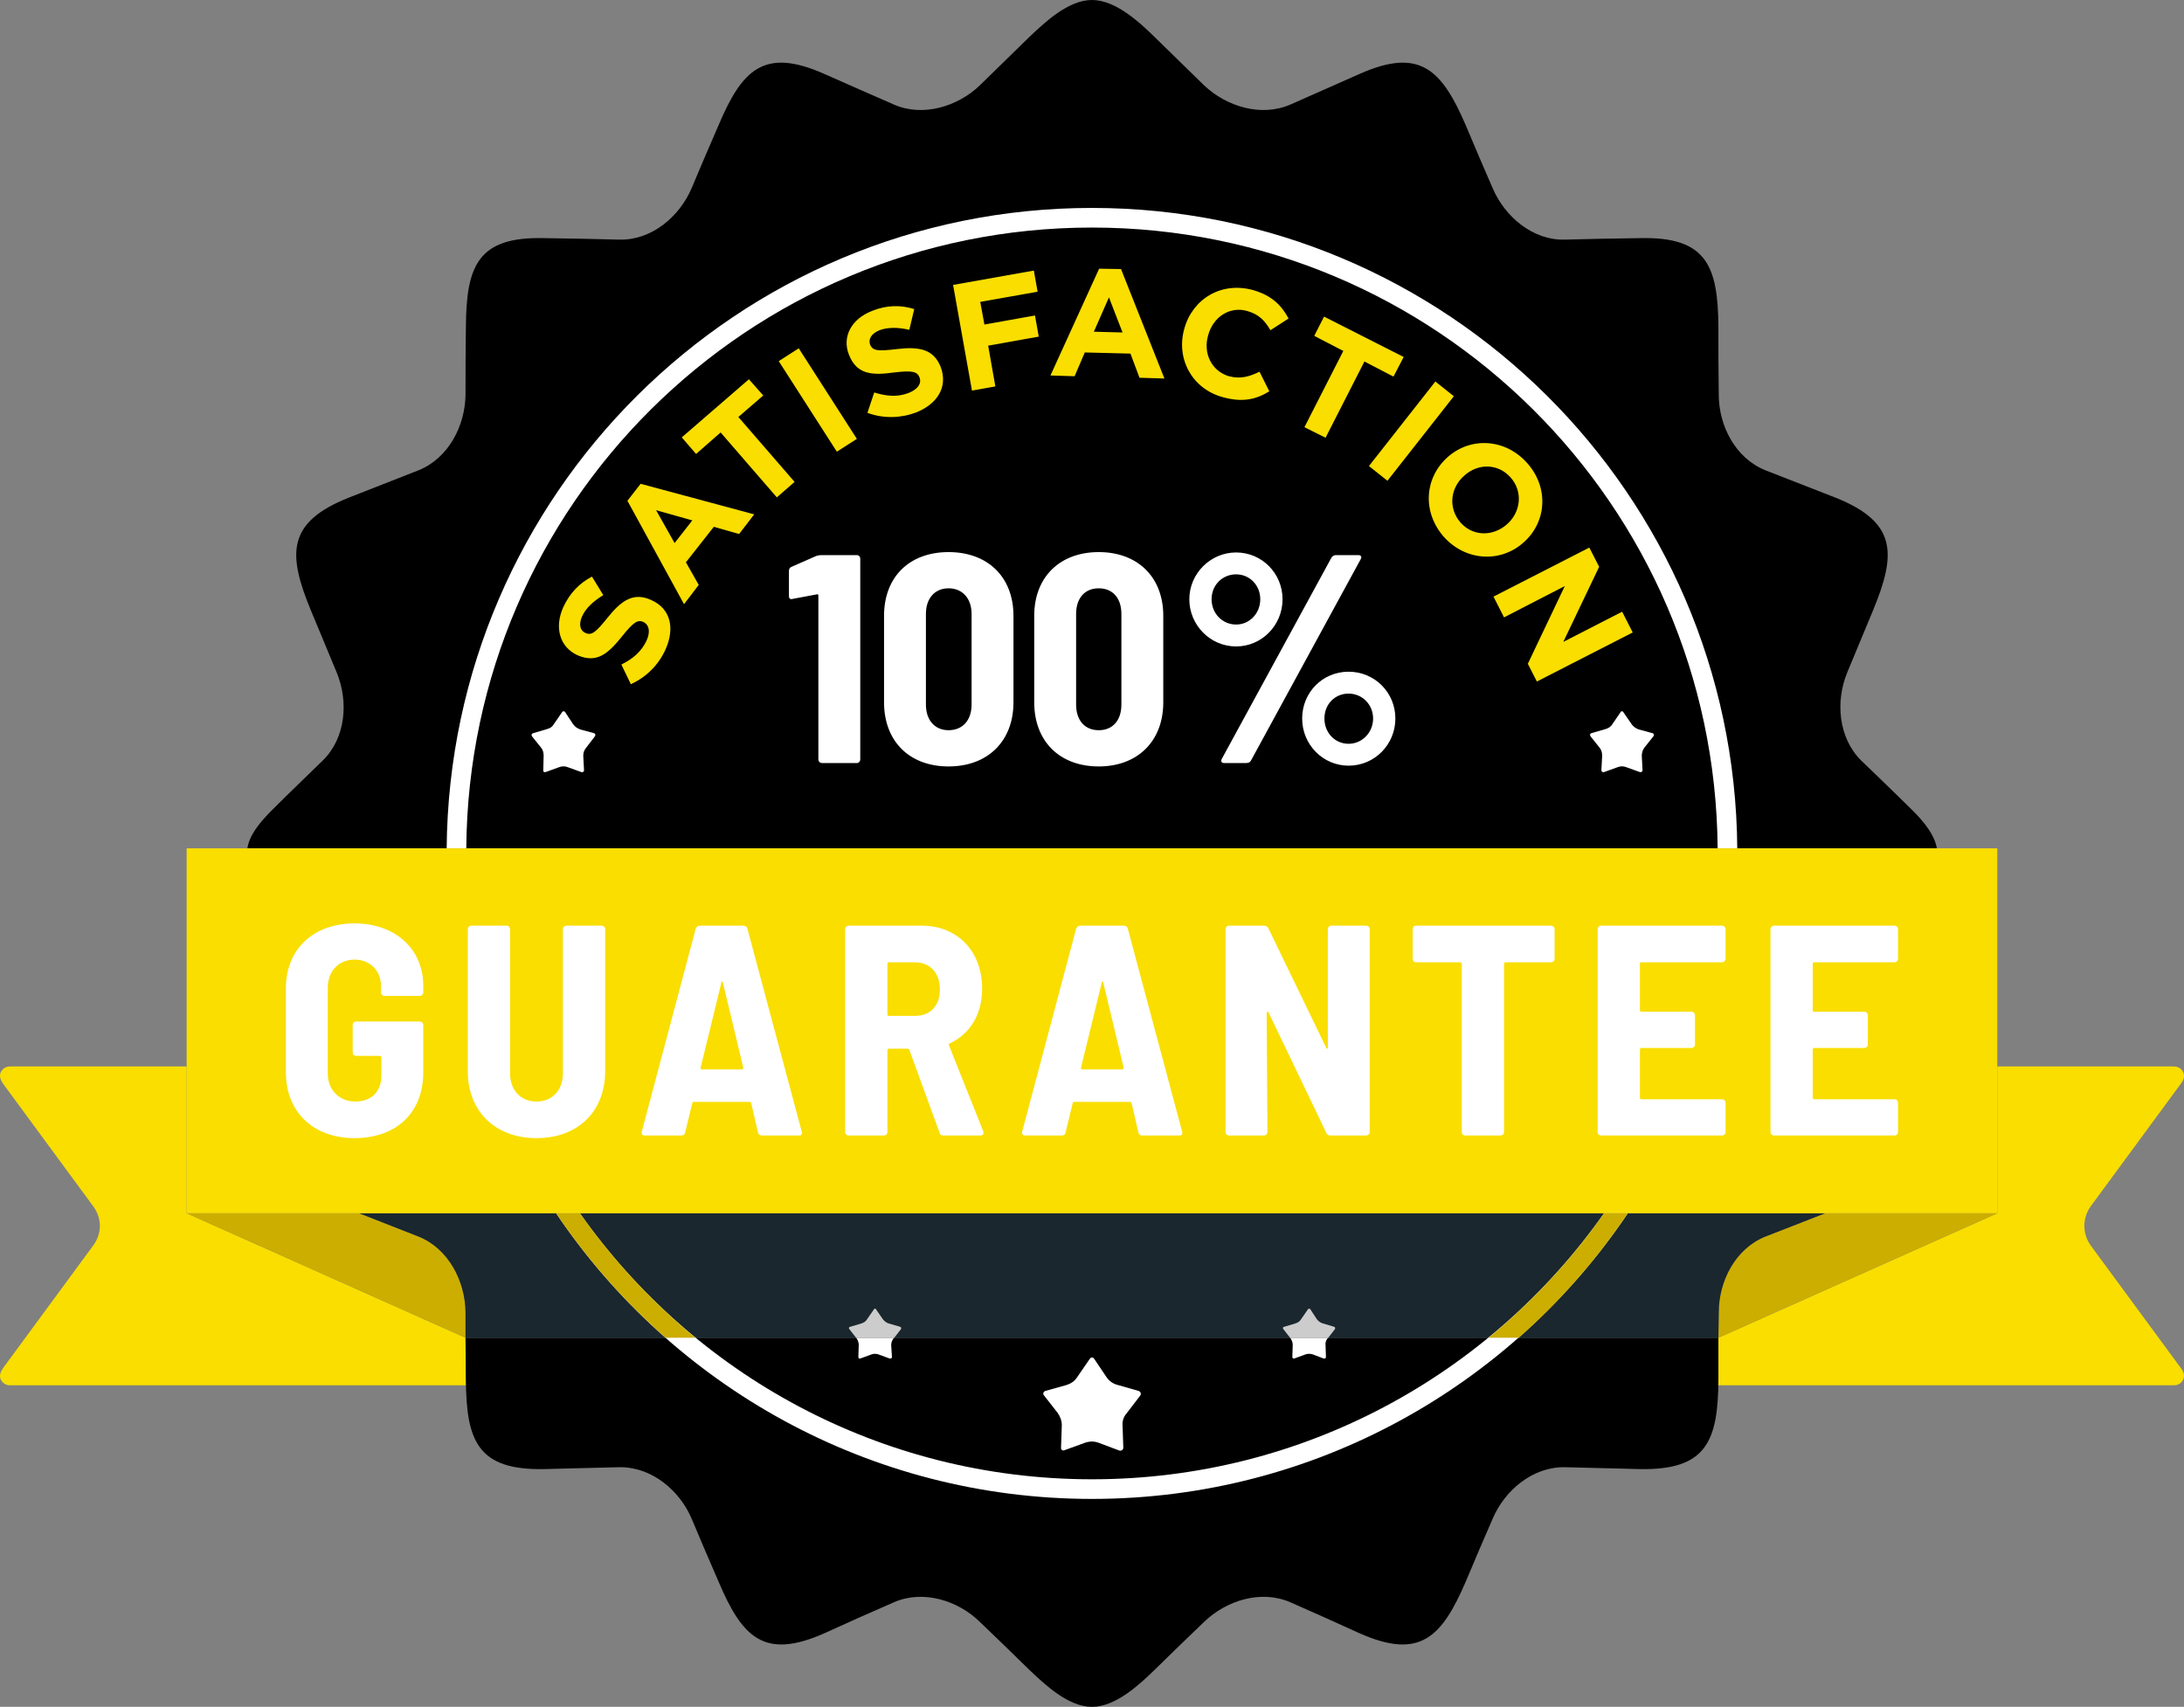
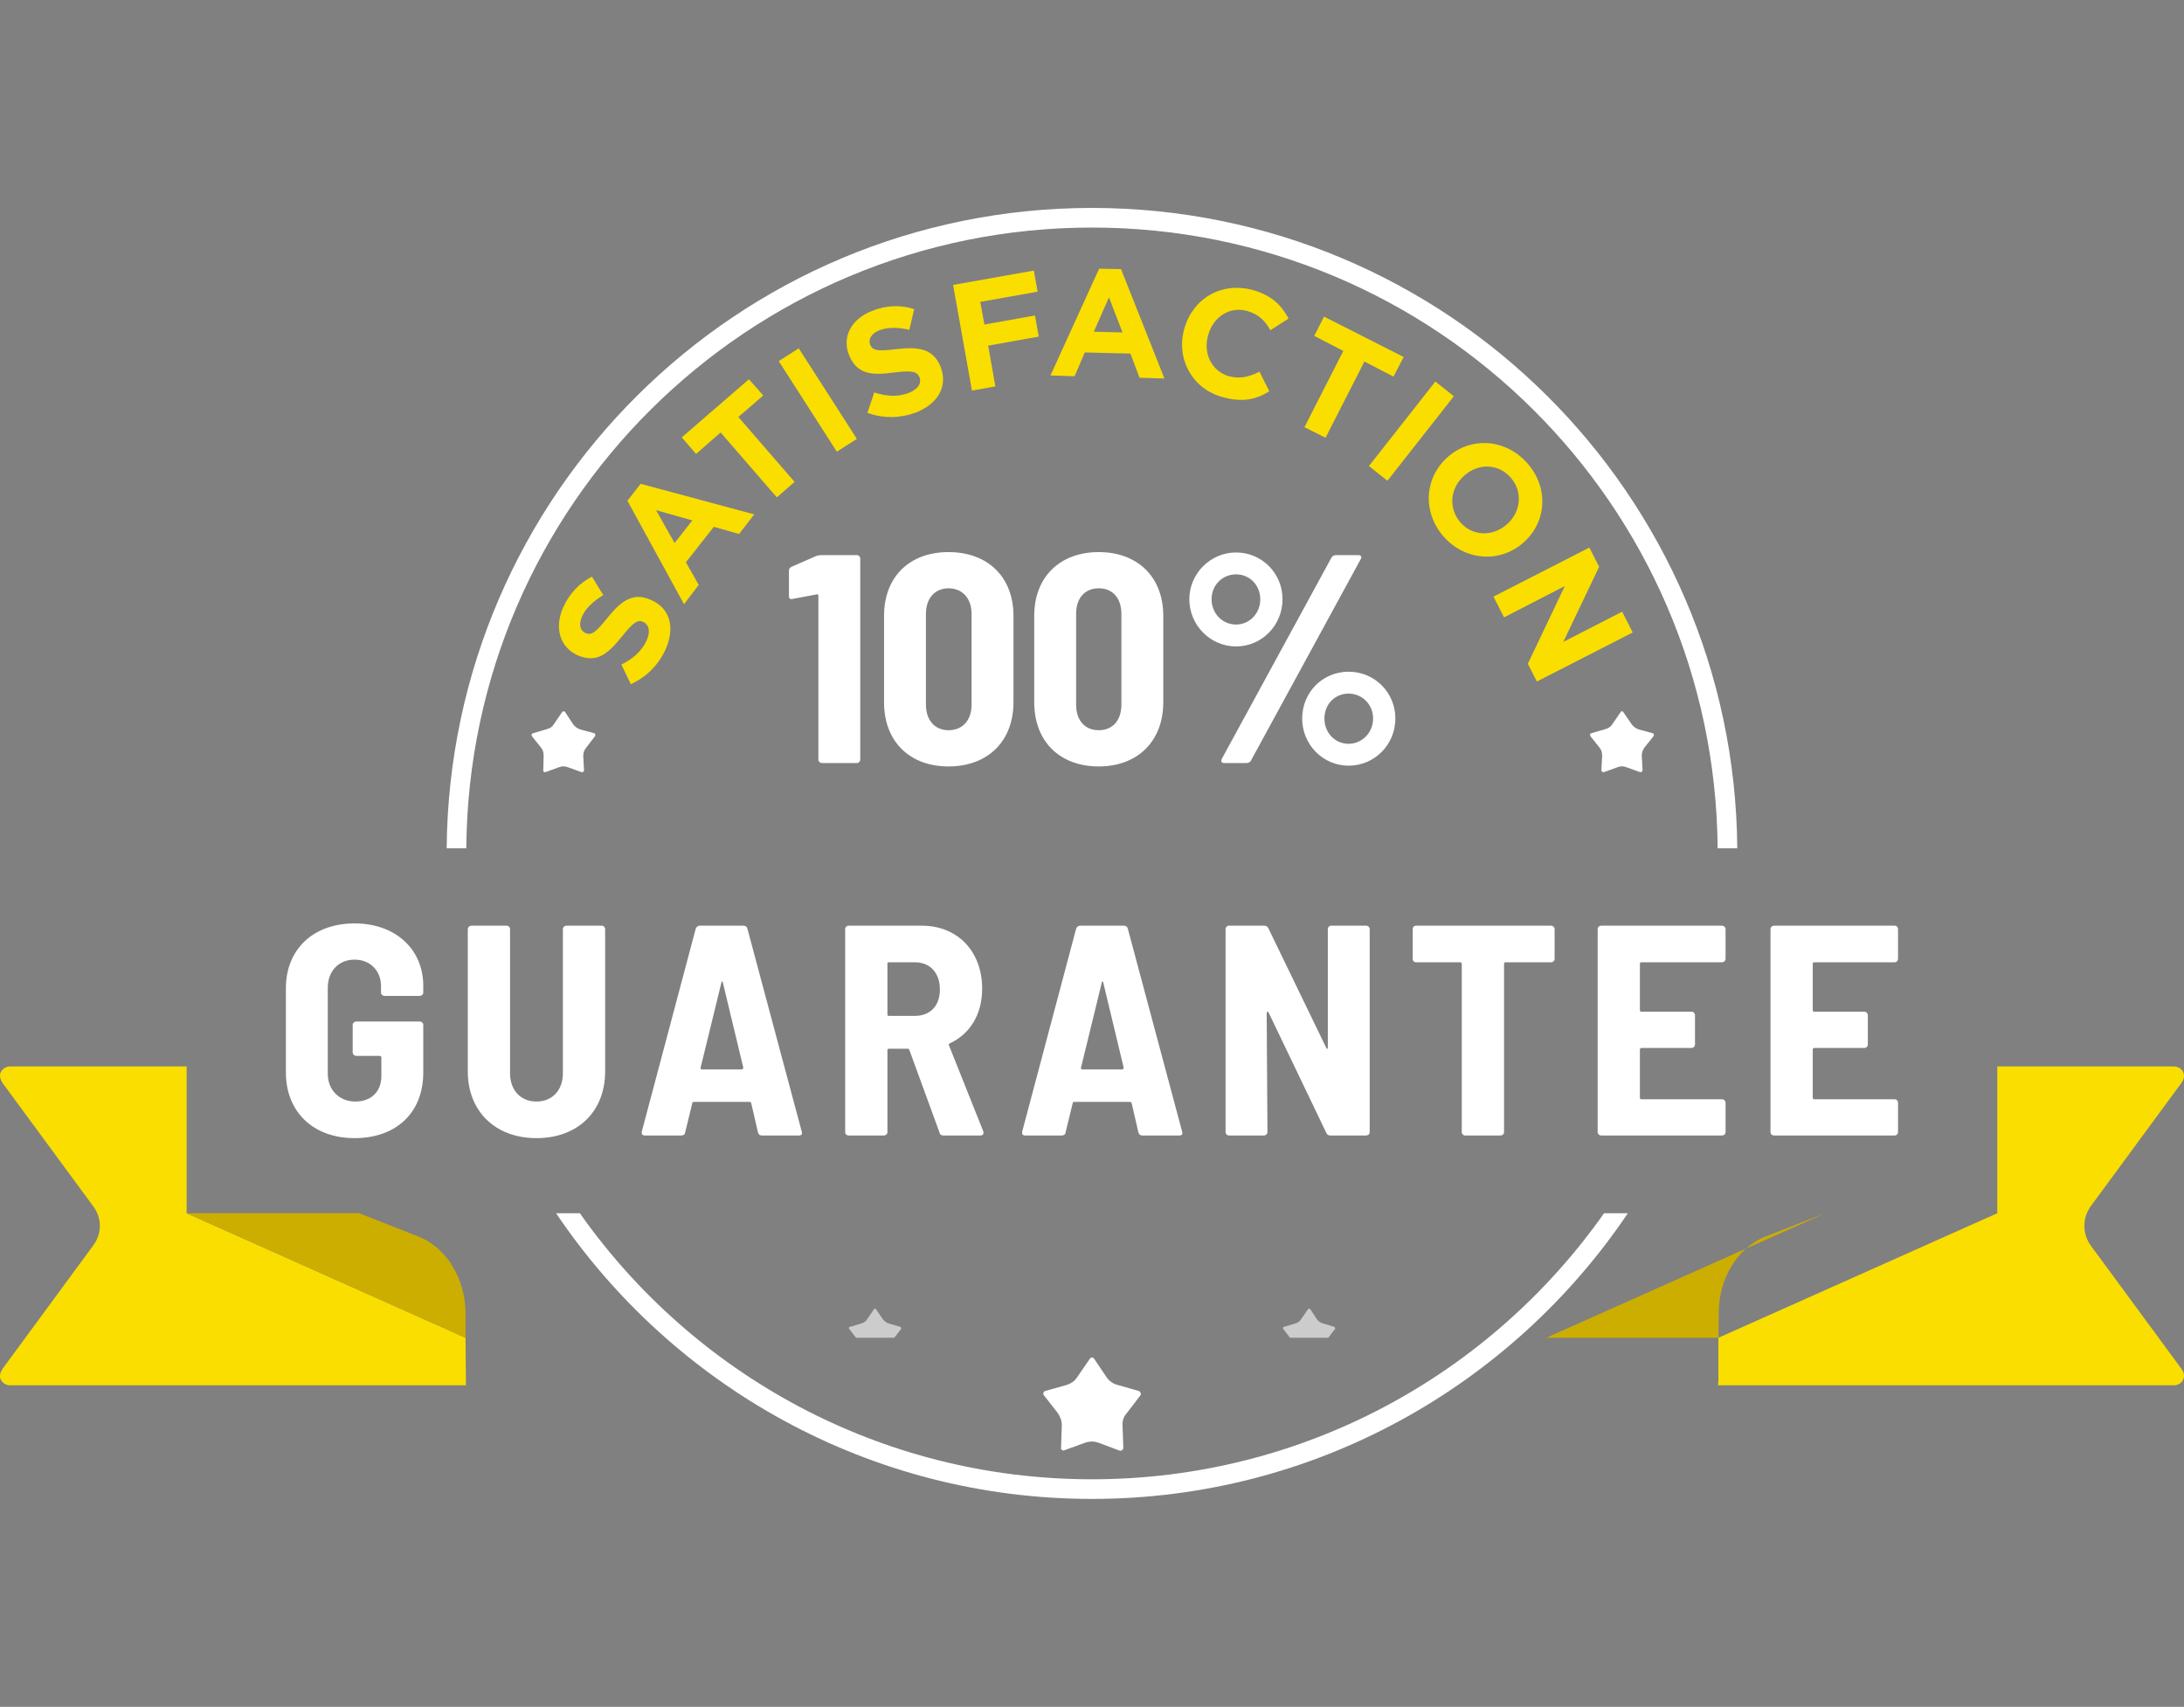
<svg xmlns="http://www.w3.org/2000/svg" id="b" width="2606.42" height="2036.98" viewBox="0 0 2606.42 2036.98">
  <rect x="0" y="0" width="2606.42" height="2036.98" fill="#808080" stroke="none" />
  <g id="c">
    <path d="M2594.35,1653.27h-544.03l.45-6.3v-50.44l332.82-148.62v-175.19h210.76c4.96,0,9.46,2.71,11.27,7.21,1.8,4.51.45,9.01-2.7,13.06l-107.64,146.36c-10.35,14.41-10.35,32.88,0,47.29l107.64,146.36c3.15,4.05,4.5,8.56,2.7,13.06-1.8,4.5-6.31,7.2-11.27,7.2h0ZM11.99,1653.27h544.03v-6.3l-.45-50.44-332.82-148.62v-175.19H11.99c-4.96,0-9.02,2.71-11.27,7.21-1.8,4.51,0,9.01,2.7,13.06l107.64,146.36c10.8,14.41,10.8,32.88,0,47.29L3.42,1633.01c-2.7,4.05-4.5,8.56-2.7,13.06,2.25,4.5,6.31,7.2,11.27,7.2h0Z" fill="#f9de00" fill-rule="evenodd" />
-     <path d="M2050.77,1596.53l.45-30.63c0-36.93,19.81-75.66,55.39-90.07l71.61-27.92h205.37l-332.82,148.62ZM222.75,1447.91l332.82,148.62v-30.63c-.45-36.93-20.26-75.66-55.84-90.07l-71.16-27.92h-205.82Z" fill="#ccae00" fill-rule="evenodd" />
-     <path d="M1378.83,45.03c-18.91-18.46-47.29-45.03-75.66-45.03s-56.3,26.57-75.66,45.03c-19.36,18.92-38.73,37.83-58.1,56.75-26.12,25.22-68,38.28-102.68,22.97-27.92-12.16-55.4-24.32-82.87-36.48-72.06-31.97-98.18-5.4-126.55,61.7-10.81,24.77-21.61,49.99-31.98,74.76-14.41,33.78-47.74,62.15-86.02,61.25-30.18-.9-60.35-1.35-90.52-1.8-78.36-1.8-92.32,32.88-92.77,105.83-.45,27.03-.45,54.05-.45,81.07-.45,36.93-20.26,75.66-55.84,90.07-27.93,10.81-55.85,22.06-83.77,32.87-73.41,29.28-72.96,66.65-45.04,134.21,10.36,24.78,20.71,49.99,31.07,74.76,13.96,34.24,10.81,77.47-16.66,104.49-19.36,18.91-39.18,37.83-58.55,57.2-18.46,18.01-29.27,32.87-31.53,47.73h2016.27c-2.71-14.86-13.06-29.72-31.53-47.73-19.81-19.37-39.18-38.29-59-57.2-27.02-27.02-30.62-70.25-16.66-104.49,10.36-24.77,20.71-49.98,31.07-74.76,27.92-67.55,28.37-104.93-44.59-134.21-27.92-10.81-56.29-22.06-84.22-32.87-35.57-14.41-55.39-53.15-55.39-90.07-.45-27.02-.45-54.04-.45-81.07-.45-72.95-14.41-107.63-93.22-105.83-30.18.45-60.35.9-90.52,1.8-37.83.9-71.15-27.47-85.57-61.25-10.82-24.77-21.62-49.99-31.98-74.76-28.82-67.1-54.94-93.67-127-61.7-27.47,12.16-54.95,24.32-82.42,36.48-35.12,15.31-76.56,2.25-103.13-22.97-19.37-18.91-38.73-37.83-58.1-56.75h0ZM555.57,1596.53l.45,50.44c.45,72.95,14.41,107.63,92.77,106.28,30.18-.9,60.35-1.35,90.52-2.25,38.28-.45,71.61,27.47,86.02,61.25,10.37,24.77,21.17,49.99,31.98,74.76,28.37,67.11,54.49,94.13,126.55,62.15,27.47-12.61,54.95-24.77,82.87-36.93,34.68-15.31,76.56-2.25,102.68,23.42,19.37,18.46,38.73,37.38,58.1,56.3,19.36,18.46,47.29,45.03,75.66,45.03s56.75-26.57,75.66-45.03c19.36-18.92,38.73-37.83,58.1-56.3,26.57-25.67,68-38.73,103.13-23.42,27.47,12.16,54.95,24.32,82.42,36.93,72.06,31.98,98.18,4.95,127-62.15,10.36-24.77,21.16-49.99,31.98-74.76,14.41-33.78,47.74-61.7,85.57-61.25,30.18.9,60.35,1.35,90.52,2.25,78.81,1.35,92.77-33.33,93.22-106.28v-50.44H555.57Z" fill-rule="evenodd" />
-     <path d="M555.57,1596.53h1495.2l.45-30.63c0-36.93,19.81-75.66,55.39-90.07l71.61-27.92H428.57l71.16,27.92c35.57,14.41,55.39,53.15,55.84,90.07v30.63Z" fill="#1a272e" fill-rule="evenodd" />
+     <path d="M2050.77,1596.53l.45-30.63c0-36.93,19.81-75.66,55.39-90.07l71.61-27.92l-332.82,148.62ZM222.75,1447.91l332.82,148.62v-30.63c-.45-36.93-20.26-75.66-55.84-90.07l-71.16-27.92h-205.82Z" fill="#ccae00" fill-rule="evenodd" />
    <path d="M2049.87,1012.41h23.41c-3.15-422.44-346.77-764.26-770.11-764.26s-766.51,341.83-770.11,764.26h23.41c3.15-409.82,336.42-740.84,746.7-740.84s743.55,331.02,746.7,740.84h0ZM692.03,1447.91h-28.37c138.27,205.36,373.34,340.93,639.51,340.93s501.25-135.57,639.51-340.93h-28.37c-135.11,191.86-358.49,317.51-611.14,317.51s-476.04-125.65-611.14-317.51h0Z" fill="#fff" fill-rule="evenodd" />
-     <path d="M794.26,1596.53h35.58c-52.25-43.23-98.63-93.22-137.81-148.62h-28.37c36.93,54.95,81.06,104.93,130.6,148.62h0ZM1776.5,1596.53h36.03c49.54-43.69,93.22-93.67,130.15-148.62h-28.37c-38.73,55.4-85.57,105.39-137.81,148.62h0Z" fill="#ccae00" fill-rule="evenodd" />
-     <rect x="222.75" y="1012.41" width="2160.84" height="435.5" fill="#f9de00" />
    <path d="M423.16,1358.28c49.09,0,81.97-29.72,81.97-78.36v-56.75c0-2.25-1.8-4.05-4.5-4.05h-75.22c-2.7,0-4.5,1.8-4.5,4.05v32.43c0,2.71,1.8,4.51,4.5,4.51h27.93c.9,0,1.8.9,1.8,1.8v22.06c0,18.92-12.16,30.63-31.08,30.63s-32.88-13.51-32.88-33.33v-102.23c0-20.26,13.06-33.78,31.98-33.78s31.53,13.51,31.53,31.53v7.66c0,2.25,1.8,4.05,4.05,4.05h41.89c2.7,0,4.5-1.8,4.5-4.05v-8.11c0-43.23-32.88-74.31-81.97-74.31s-81.97,30.62-81.97,77.46v100.43c0,46.84,32.43,78.36,81.97,78.36h0ZM640.23,1358.28c49.54,0,81.97-31.97,81.97-79.71v-169.33c0-2.7-1.8-4.51-4.05-4.51h-41.89c-2.7,0-4.5,1.81-4.5,4.51v171.58c0,20.27-12.61,33.78-31.53,33.78s-31.53-13.51-31.53-33.78v-171.58c0-2.7-1.8-4.51-4.05-4.51h-41.89c-2.71,0-4.5,1.81-4.5,4.51v169.33c0,47.74,32.88,79.71,81.96,79.71h0ZM909.55,1355.13h43.69c3.15,0,4.5-1.35,3.6-4.51l-64.86-242.29c-.45-2.26-2.25-3.61-4.95-3.61h-51.8c-2.25,0-4.05,1.35-4.95,3.61l-64.4,242.29c-.45,3.16.9,4.51,3.61,4.51h43.23c2.7,0,4.5-.9,4.95-3.6l8.56-35.13c0-.9.45-1.35,1.8-1.35h66.65c.9,0,1.35.45,1.8,1.35l8.11,35.13c.9,2.7,2.25,3.6,4.95,3.6h0ZM836.15,1274.07l24.76-101.33c0-1.8,1.8-1.8,1.8,0l24.33,101.33c0,1.36-.9,2.26-1.81,2.26h-47.28c-1.35,0-2.25-.9-1.8-2.26h0ZM1126.18,1355.13h43.68c3.16,0,4.51-1.8,3.61-4.96l-40.98-102.68c-.46-.9,0-2.25.9-2.25,24.32-11.26,38.73-34.68,38.73-65.3,0-44.58-29.28-75.21-72.06-75.21h-87.38c-2.25,0-4.05,1.81-4.05,4.06v242.29c0,2.26,1.8,4.06,4.05,4.06h41.89c2.7,0,4.5-1.8,4.5-4.06v-97.72c0-.9.45-1.8,1.8-1.8h22.52c.9,0,1.35.9,1.8,1.35l36.03,98.63c.46,2.7,2.26,3.6,4.96,3.6h0ZM1060.87,1148.42h31.08c17.56,0,29.73,12.16,29.73,32.43s-12.16,31.53-29.73,31.53h-31.08c-1.35,0-1.8-.45-1.8-1.8v-60.8c0-.91.45-1.36,1.8-1.36h0ZM1363.52,1355.13h43.69c3.15,0,4.5-1.35,3.6-4.51l-64.85-242.29c-.45-2.26-2.25-3.61-4.95-3.61h-51.8c-2.25,0-4.05,1.35-4.95,3.61l-64.4,242.29c-.45,3.16.9,4.51,3.61,4.51h43.23c2.71,0,4.51-.9,4.96-3.6l8.56-35.13c0-.9.45-1.35,1.8-1.35h66.66c.9,0,1.35.45,1.8,1.35l8.12,35.13c.9,2.7,2.25,3.6,4.95,3.6h0ZM1290.11,1274.07l24.76-101.33c0-1.8,1.8-1.8,1.8,0l24.32,101.33c0,1.36-.9,2.26-1.8,2.26h-47.29c-1.35,0-2.25-.9-1.8-2.26h0ZM1466.65,1355.13h41.44c2.7,0,4.5-1.8,4.5-4.06l-.9-142.31c0-1.35,1.8-1.81,2.25-.45l68.9,143.66c.9,2.25,2.7,3.15,4.96,3.15h42.33c2.7,0,4.5-1.8,4.5-4.06v-241.84c0-2.7-1.8-4.51-4.5-4.51h-41.43c-2.26,0-4.05,1.81-4.05,4.51v140.96c0,1.81-1.35,2.26-1.8.46l-68.9-142.31c-.9-2.26-2.7-3.61-4.95-3.61h-42.34c-2.25,0-4.05,1.81-4.05,4.51v241.84c0,2.26,1.8,4.06,4.05,4.06h0ZM1850.81,1104.73h-160.78c-2.71,0-4.06,1.81-4.06,4.51v35.12c0,2.25,1.35,4.05,4.06,4.05h52.69c.91,0,1.8.9,1.8,1.81v200.86c0,2.26,1.8,4.06,4.05,4.06h41.88c2.7,0,4.51-1.8,4.51-4.06v-200.86c0-.91.45-1.81,1.8-1.81h54.04c2.7,0,4.5-1.8,4.5-4.05v-35.12c0-2.7-1.8-4.51-4.5-4.51h0ZM2059.33,1143.92v-34.68c0-2.7-1.81-4.51-4.51-4.51h-143.66c-2.7,0-4.5,1.81-4.5,4.51v241.84c0,2.26,1.8,4.06,4.5,4.06h143.66c2.7,0,4.51-1.8,4.51-4.06v-34.68c0-2.7-1.81-4.5-4.51-4.5h-95.92c-.9,0-1.81-.45-1.81-1.8v-57.65c0-.9.91-1.8,1.81-1.8h59.89c2.25,0,4.05-1.81,4.05-4.06v-34.68c0-2.7-1.8-4.5-4.05-4.5h-59.89c-.9,0-1.81-.46-1.81-1.81v-55.84c0-.91.91-1.36,1.81-1.36h95.92c2.7,0,4.51-1.8,4.51-4.5h0ZM2265.15,1143.92v-34.68c0-2.7-1.81-4.51-4.06-4.51h-143.66c-2.7,0-4.51,1.81-4.51,4.51v241.84c0,2.26,1.81,4.06,4.51,4.06h143.66c2.25,0,4.06-1.8,4.06-4.06v-34.68c0-2.7-1.81-4.5-4.06-4.5h-95.93c-.9,0-1.8-.45-1.8-1.8v-57.65c0-.9.91-1.8,1.8-1.8h59.89c2.26,0,4.06-1.81,4.06-4.06v-34.68c0-2.7-1.8-4.5-4.06-4.5h-59.89c-.9,0-1.8-.46-1.8-1.81v-55.84c0-.91.91-1.36,1.8-1.36h95.93c2.25,0,4.06-1.8,4.06-4.5h0Z" fill="#fff" />
    <path d="M1305.88,1621.75l14.86,22.06c3.16,4.51,7.66,7.66,13.06,9.01l25.23,7.21c2.25.9,3.15,3.61,1.8,5.41l-16.21,21.16c-3.6,4.06-5.41,9.02-4.95,14.87l.9,26.12c0,2.71-2.26,4.06-4.51,3.61l-25.22-9.46c-4.95-1.81-10.36-1.81-15.76,0l-24.77,9.01c-1.8.9-4.5-.45-4.05-3.16l.91-26.57c0-5.4-1.81-10.36-4.96-14.86l-16.21-20.71c-1.8-1.8-.9-4.51,1.35-5.41l25.68-7.21c5.4-1.8,9.45-4.5,12.61-9.46l14.86-21.61c1.35-2.26,4.05-2.26,5.41,0h0Z" fill="#fff" fill-rule="evenodd" />
-     <path d="M1585.09,1596.53l-.9.9c-1.8,2.25-2.7,4.95-2.25,8.11l.45,13.96c0,1.36-1.35,2.26-2.7,1.81l-13.07-4.96c-3.15-.9-5.85-.9-8.55,0l-13.52,4.96c-.9.45-2.25-.45-2.25-1.81l.45-14.41c0-2.71-.9-5.41-2.71-8.11l-.45-.45h45.48ZM1067.18,1596.53l-.9.9c-1.81,2.25-2.71,4.95-2.71,8.11l.9,13.96c0,1.36-1.35,2.26-2.7,1.81l-13.51-4.96c-2.71-.9-5.41-.9-8.11,0l-13.52,4.96c-1.35.45-2.25-.45-2.25-1.81l.45-14.41c0-2.71-.9-5.41-2.7-8.11l-.45-.45h45.48Z" fill="#fff" fill-rule="evenodd" />
    <path d="M1563.93,1562.75l7.66,11.71c1.8,2.25,4.06,4.06,7.21,4.96l13.52,4.05c.9,0,1.35,1.8.9,2.7l-8.11,10.36h-45.48l-8.11-10.36c-.9-.9-.45-2.7.9-2.7l13.52-4.05c3.15-.9,5.4-2.71,6.75-4.96l8.11-11.71c.9-1.35,2.25-1.35,3.15,0h0ZM1021.7,1596.53h45.48l8.11-10.36c.45-.9,0-2.7-.9-2.7l-13.96-4.05c-2.7-.9-4.95-2.71-6.76-4.96l-8.11-11.71c-.45-1.35-2.25-1.35-2.7,0l-8.11,11.71c-1.35,2.25-3.61,4.06-6.76,4.96l-13.51,4.05c-1.36,0-1.81,1.8-.91,2.7l8.11,10.36Z" fill="#ccc" fill-rule="evenodd" />
    <path d="M974.41,663.38l-29.73,13.06c-2.25.9-3.15,2.71-3.15,4.96v30.17c0,2.71,1.8,4.06,4.5,3.16l28.83-5.41c1.35-.45,1.8.45,1.8,1.8v195.01c0,2.7,1.8,4.5,4.51,4.5h41.43c2.25,0,4.05-1.8,4.05-4.5v-239.59c0-2.25-1.8-4.05-4.05-4.05h-42.79c-1.8,0-3.6.45-5.4.9h0ZM1132.03,914.69c46.84,0,77.46-30.18,77.46-76.56v-103.14c0-46.38-30.62-76.11-77.46-76.11s-77,29.73-77,76.11v103.14c0,46.38,30.17,76.56,77,76.56h0ZM1132.03,871.45c-16.21,0-27.02-11.71-27.02-30.63v-108.09c0-18.91,10.81-30.63,27.02-30.63s27.48,11.71,27.48,30.63v108.09c0,18.91-10.82,30.63-27.48,30.63h0ZM1311.27,914.69c46.39,0,77.01-30.18,77.01-76.56v-103.14c0-46.38-30.62-76.11-77.01-76.11s-77.01,29.73-77.01,76.11v103.14c0,46.38,30.17,76.56,77.01,76.56h0ZM1311.27,871.45c-16.66,0-27.02-11.71-27.02-30.63v-108.09c0-18.91,10.36-30.63,27.02-30.63s27.02,11.71,27.02,30.63v108.09c0,18.91-10.36,30.63-27.02,30.63h0ZM1475.21,771.47c30.62,0,55.39-25.22,55.39-56.3s-24.77-55.85-55.39-55.85-55.85,25.22-55.85,55.85,24.77,56.3,55.85,56.3h0ZM1460.8,910.63h26.57c2.25,0,4.51-.9,5.41-2.7l131.05-240.5c1.81-2.7.45-4.95-2.7-4.95h-26.57c-2.25,0-4.06.9-5.41,2.7l-131.05,240.5c-1.36,2.7-.45,4.95,2.7,4.95h0ZM1475.21,745.34c-16.21,0-29.28-13.06-29.28-30.17s13.06-29.73,29.28-29.73,28.82,13.06,28.82,29.73-12.61,30.17-28.82,30.17h0ZM1609.42,913.78c31.07,0,55.84-25.21,55.84-56.29s-24.77-55.85-55.84-55.85-55.4,24.77-55.4,55.85,24.77,56.29,55.4,56.29h0ZM1609.42,887.66c-16.21,0-28.83-13.06-28.83-30.18s12.61-29.73,28.83-29.73,29.27,13.06,29.27,29.73-13.05,30.18-29.27,30.18h0Z" fill="#fff" />
    <path d="M794.26,775.07c11.26-25.22,6.3-48.64-17.11-59-20.71-9.46-35.13,0-51.79,20.72-14.41,18.01-19.36,22.06-27.02,18.46-5.86-2.71-8.11-9.91-3.61-19.82,4.51-9.91,13.51-18.01,25.23-25.22l-13.51-22.06c-14.87,7.66-26.57,19.81-34.23,36.48-10.8,23.87-4.5,47.29,16.66,57.2,23.42,10.36,36.93-1.8,53.59-22.52,13.96-17.56,18.91-19.81,25.22-17.11,7.21,3.6,8.55,11.71,4.05,22.07-6.3,13.51-16.66,22.06-30.18,28.82l11.27,23.42c18.91-8.56,33.32-23.42,41.43-41.43h0ZM816.33,721.03l17.56-22.97-15.31-27.02,33.32-42.33,30.18,8.56,18.01-23.42-135.56-36.48-15.76,20.27,67.55,123.4ZM805.07,648.07l-22.07-39.18,43.23,12.16-21.16,27.02ZM927.11,593.57l21.17-18.46-67.11-77.46,29.72-25.67-17.11-19.36-80.16,69.35,17.11,19.81,29.27-25.67,67.1,77.46ZM998.73,539.08l23.87-15.31-69.36-108.09-23.88,15.31,69.36,108.09ZM1093.3,492.24c25.67-10.36,38.27-30.62,29.28-54.49-8.57-21.16-25.68-24.32-52.25-21.16-22.52,2.7-28.82,2.25-31.97-5.41-2.26-6.31,1.35-13.06,11.26-17.11,9.91-3.61,22.07-3.61,35.57-.45l5.86-24.77c-15.77-4.96-32.88-4.96-50.44,2.25-24.32,9.46-36.03,30.63-27.48,52.24,9.46,23.87,27.48,24.77,54.05,21.17,22.07-2.71,27.47-.9,30.17,5.86,2.71,7.2-1.8,13.96-12.61,18.46-13.96,5.4-27.02,4.05-41.43-.45l-8.11,24.31c19.37,7.21,40.08,6.31,58.1-.45h0ZM1159.95,466.12l27.92-4.95-8.56-48.64,60.36-10.81-4.51-25.22-60.35,10.81-4.96-27.02,68.45-12.16-4.5-25.22-96.38,17.11,22.52,126.1ZM1253.63,448.11l28.82.9,12.16-28.37,54.49,1.35,10.81,28.83,29.72.9-51.79-130.61-26.12-.45-58.09,127.45ZM1305.42,395.87l18.02-40.98,16.21,41.88-34.23-.9ZM1458.55,473.78c23.86,6.76,40.07,3.16,56.29-6.75l-11.71-23.42c-12.16,5.85-22.52,9.01-36.48,5.4-21.16-6.31-31.08-27.92-24.76-49.08,5.85-21.62,25.66-34.68,46.38-28.83,14.41,4.05,21.17,11.71,27.92,22.97l21.62-13.96c-8.11-14.86-18.92-27.02-41.88-33.78-38.28-10.81-72.51,10.36-82.42,45.48-10.36,35.58,8.56,71.61,45.04,81.97h0ZM1556.72,509.8l25.22,12.61,46.39-90.97,34.68,18.01,12.16-23.42-95.02-48.18-11.71,22.97,34.68,18.01-46.38,90.97ZM1633.73,556.19l22.07,17.56,79.26-100.88-22.07-17.56-79.27,100.88ZM1722.45,639.96c26.12,29.73,67.55,31.98,95.02,8.11,27.93-23.87,31.53-64.85,5.86-94.57-26.12-30.18-67.55-32.43-95.02-8.56-27.93,24.32-31.53,64.85-5.86,95.02h0ZM1742.72,623.3c-14.86-17.56-11.71-41.43,4.96-55.85,16.66-14.86,40.52-14.41,55.39,2.71,14.86,17.11,11.71,41.43-4.95,55.84-16.66,14.41-40.53,14.41-55.39-2.7h0ZM1782.35,712.02l12.61,24.78,72.5-37.38-44.13,92.77,10.8,21.17,114.39-58.55-12.61-24.77-70.25,36.03,42.79-89.62-11.71-22.96-114.39,58.54Z" fill="#f9de00" />
    <path d="M1937.27,849.83l9.91,14.41c2.25,3.15,4.95,4.95,8.55,6.3l16.66,4.51c1.35.45,1.81,2.25.9,3.6l-10.8,13.51c-2.26,3.15-3.16,6.31-3.16,9.91l.9,17.11c0,1.8-1.8,2.71-3.16,2.26l-16.21-5.86c-3.61-1.35-6.76-1.35-10.36,0l-16.21,5.86c-1.35.45-3.16-.46-3.16-2.26l.91-17.11c0-4.05-.91-7.21-3.16-9.91l-10.8-13.51c-.9-1.35-.45-3.15.9-3.6l17.11-4.96c3.15-.9,6.3-2.7,8.11-5.85l9.91-14.41c.45-1.35,2.7-1.35,3.15,0h0Z" fill="#fff" fill-rule="evenodd" />
    <path d="M674.46,849.83l9.46,14.41c2.26,3.15,4.96,4.95,8.56,6.3l16.66,4.51c1.35.45,1.8,2.25.9,3.6l-10.36,13.51c-2.7,3.15-3.6,6.31-3.6,9.91l.9,17.11c0,1.8-1.35,2.71-3.16,2.26l-16.21-5.86c-3.6-1.35-6.75-1.35-10.35,0l-16.21,5.86c-1.36.45-3.16-.46-2.71-2.26l.45-17.11c0-4.05-.9-7.21-3.15-9.91l-10.81-13.51c-.9-1.35-.45-3.15,1.35-3.6l16.66-4.96c3.6-.9,6.3-2.7,8.1-5.85l9.91-14.41c.9-1.35,2.7-1.35,3.6,0h0Z" fill="#fff" fill-rule="evenodd" />
  </g>
</svg>